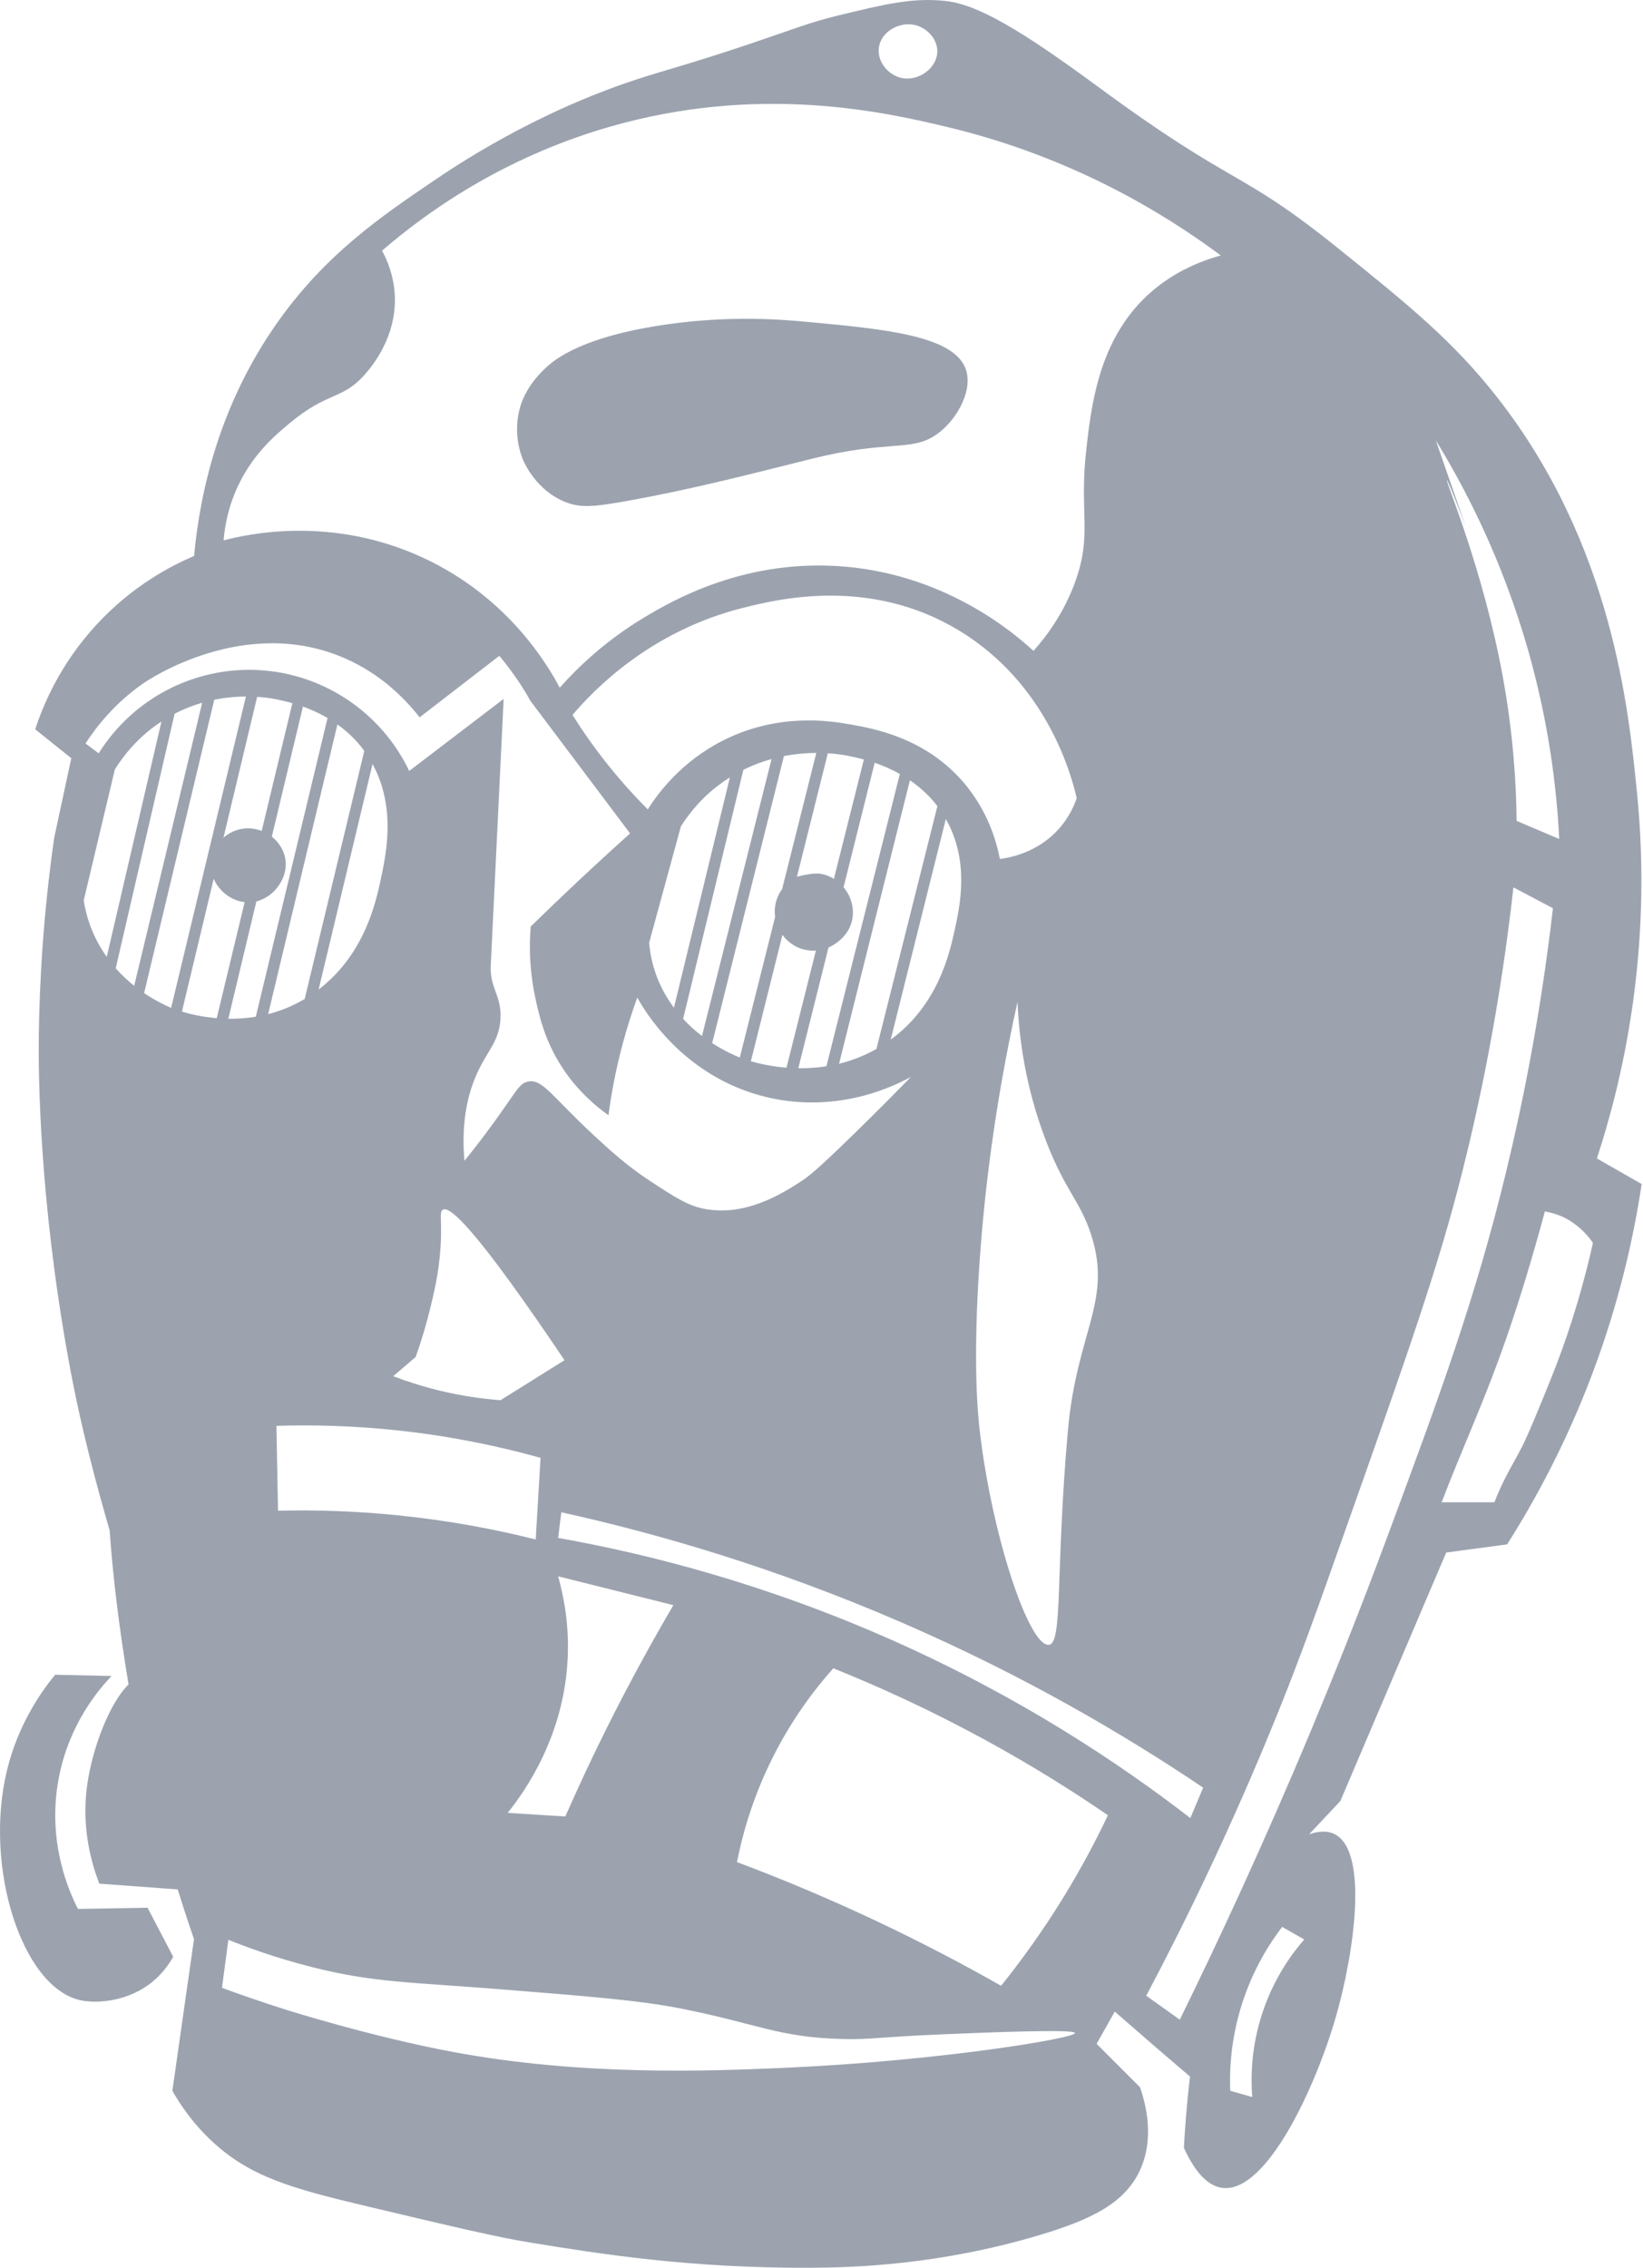
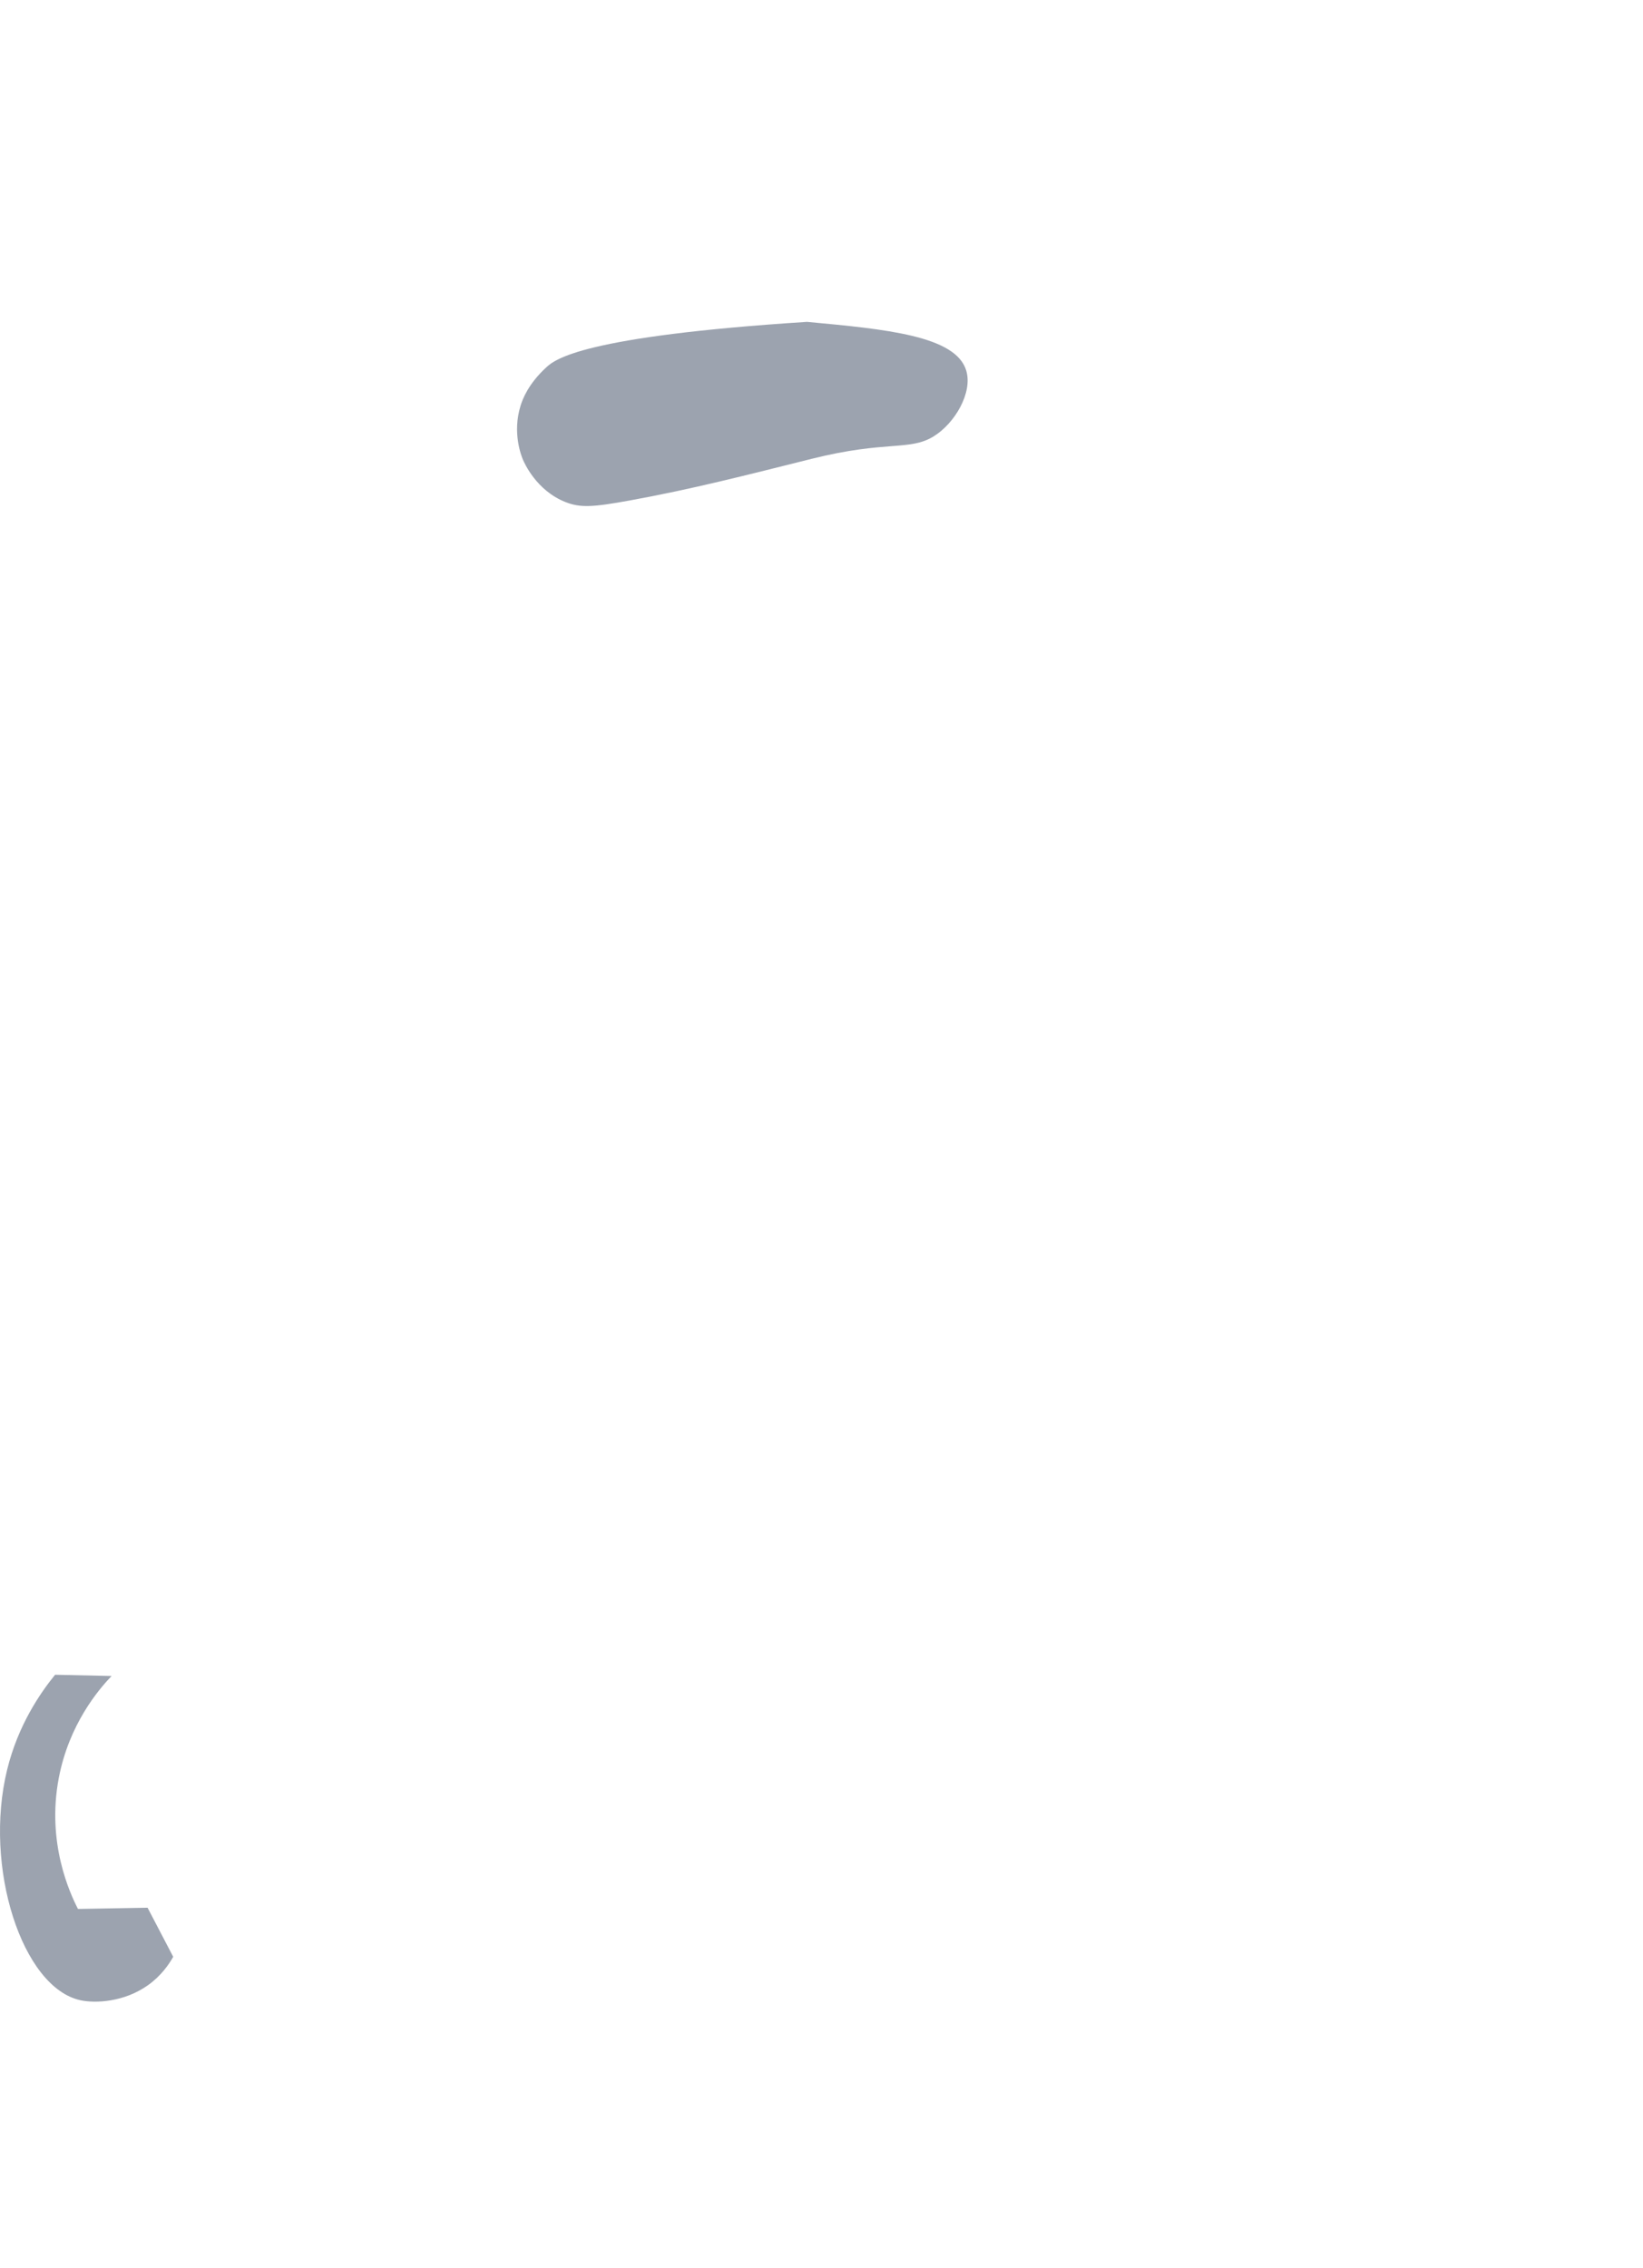
<svg xmlns="http://www.w3.org/2000/svg" width="487" height="672" viewBox="0 0 487 672" fill="none">
-   <path d="M167.571 148.758C172.009 150.528 175.785 150.289 186.784 148.278C205.175 144.935 221.123 140.82 240.634 135.945H240.639C262.77 130.414 269.582 133.705 276.718 129.32C283.02 125.45 288.343 116.383 286.41 109.847C283.343 99.482 262.582 97.55 239.208 95.377C232.265 94.726 217.082 93.393 197.932 96.086C172.629 99.653 164.478 106.482 161.874 108.898C156.619 113.758 154.921 118.195 154.281 120.284C151.822 128.268 154.51 135.029 154.989 136.18C155.4 137.143 158.942 145.32 167.572 148.758L167.571 148.758Z" fill="#9CA3AF" />
+   <path d="M167.571 148.758C172.009 150.528 175.785 150.289 186.784 148.278C205.175 144.935 221.123 140.82 240.634 135.945H240.639C262.77 130.414 269.582 133.705 276.718 129.32C283.02 125.45 288.343 116.383 286.41 109.847C283.343 99.482 262.582 97.55 239.208 95.377C172.629 99.653 164.478 106.482 161.874 108.898C156.619 113.758 154.921 118.195 154.281 120.284C151.822 128.268 154.51 135.029 154.989 136.18C155.4 137.143 158.942 145.32 167.572 148.758L167.571 148.758Z" fill="#9CA3AF" />
  <path d="M43.744 565.304C36.869 565.424 29.984 565.544 23.108 565.664C20.728 561.033 13.759 546.049 17.421 526.882C20.468 510.888 29.254 500.622 33.077 496.632C27.494 496.512 21.915 496.387 16.328 496.267C11.973 501.621 5.364 511.142 2.119 524.392C-4.959 553.256 6.557 588.95 23.822 592.71C28.244 593.673 36.786 593.298 43.869 588.251C47.76 585.481 50.056 582.121 51.343 579.845C48.806 574.996 46.275 570.152 43.744 565.304L43.744 565.304Z" fill="#9CA3AF" />
-   <path d="M473.331 343.278C480.638 320.98 490.039 282.403 485.196 234.632C482.769 210.752 478.133 161.736 443.92 117.919C430.69 100.976 417.212 90.138 396.545 73.503C366.79 49.566 366.717 56.082 325.248 25.55C302.294 8.654 289.769 1.388 280.445 0.31C270.679 -0.815 262.194 1.242 248.377 4.601C239.903 6.664 236.205 8.304 222.232 13.008C204.169 19.081 197.242 20.737 188.805 23.497C158.149 33.534 134.941 49.227 128.226 53.784C113.076 64.076 96.59 75.263 82.32 95.424C64.94 119.992 59.246 145.987 57.528 164.747C50.851 167.585 39.34 173.481 28.632 185.08C17.679 196.929 12.7 209.173 10.434 216.111C14.002 218.965 17.565 221.824 21.132 224.673C19.439 232.543 17.752 240.413 16.054 248.282C12.71 271.809 11.695 291.85 11.502 306.938C11.351 318.272 11.627 355.105 20.32 403.012C24.096 423.814 28.95 441.189 32.497 453.496C33.476 467.532 35.377 482.892 38.111 499.132C32.684 504.33 27.403 517.678 25.835 528.97C24.023 542.002 27.294 552.632 29.439 558.173C37.184 558.741 44.95 559.314 52.685 559.881C54.252 564.965 55.872 569.892 57.502 574.605C55.362 589.589 53.232 604.569 51.091 619.553C53.279 623.407 56.982 629.058 62.867 634.537C74.216 645.115 86.648 648.532 108.883 653.803C134.467 659.876 147.252 662.907 157.044 664.501C177.81 667.896 204.747 672.183 240.514 671.99C252.43 671.922 278.003 671.297 307.93 662.36C323.498 657.714 333.399 652.86 337.894 643.095C342.253 633.636 339.68 623.6 337.894 618.475C333.618 614.199 329.331 609.912 325.05 605.631C326.769 602.615 328.56 599.417 330.425 596.079C334.69 599.803 338.982 603.537 343.326 607.287C346.461 609.99 349.597 612.672 352.727 615.334C351.711 623.855 351.196 631.079 350.92 636.459C353.508 642.141 357.217 647.667 362.305 648.319C375.362 649.985 389.914 618.646 395.988 597.553C401.378 578.84 405.785 548.444 395.519 543.465C393.035 542.262 390.212 542.793 388.014 543.564C391.108 540.272 394.201 536.981 397.295 533.684C407.733 509.168 418.232 484.569 428.67 460.053C434.68 459.262 440.722 458.423 446.722 457.637C454.956 444.668 464.134 427.839 471.883 407.325C479.972 385.923 484.263 366.491 486.602 350.855C482.19 348.34 477.758 345.808 473.331 343.277L473.331 343.278ZM454.591 198.758C459.424 217.492 461.461 234.471 462.164 248.607C457.961 246.815 453.747 245.029 449.544 243.248C449.43 232.919 448.648 217.846 445.346 200.008C439.498 168.388 428.42 142.445 428.873 142.284C429.014 142.231 430.097 144.638 434.404 155.857C431.462 147.388 428.519 138.93 425.576 130.461C435.462 146.576 447.06 169.54 454.592 198.758L454.591 198.758ZM271.004 7.371C274.624 8.131 277.864 11.449 277.827 15.246C277.781 20.142 272.312 24.147 267.322 23.121C263.38 22.314 259.984 18.407 260.499 14.188C261.083 9.402 266.463 6.413 271.004 7.371V7.371ZM70.538 144.011C74.949 134.61 81.454 129.068 85.721 125.511C97.621 115.579 101.444 118.777 108.491 110.563C110.397 108.344 117.496 99.818 117.033 87.792C116.793 81.698 114.71 76.98 113.241 74.271C125.71 63.531 148.116 47.078 180.137 37.735C224.908 24.678 262.225 33.172 281.189 37.735C317.725 46.532 344.834 63.047 361.845 75.688C355.642 77.423 346.433 80.996 338.6 88.969C325.511 102.292 323.428 120.568 321.996 133.089C319.813 152.152 323.86 158.183 318.673 172.469C315.277 181.818 310.131 188.609 306.339 192.871C300.006 187.063 279.298 169.568 247.985 167.725C219.797 166.069 199.167 178.054 191.053 182.908C179.365 189.903 171.146 197.887 165.907 203.783C162.392 197.137 150.689 177.053 125.579 165.351C98.205 152.596 73.163 158.32 66.273 160.132C66.596 156.236 67.549 150.382 70.538 144.012L70.538 144.011ZM220.338 228.11C223.166 226.703 225.984 225.667 228.692 224.922L208.077 306.995C206.218 305.579 204.306 303.897 202.484 301.917L220.338 228.11ZM199.759 298.604C197.749 295.906 195.952 292.802 194.608 289.188C193.348 285.797 192.676 282.505 192.405 279.375L201.827 244.864C204.686 240.364 208.718 235.588 214.535 231.552C215.139 231.135 215.738 230.739 216.342 230.364L199.759 298.604ZM232.358 224.052C235.884 223.365 239.144 223.125 241.962 223.11L231.821 263.479C231.134 264.422 230.576 265.474 230.191 266.635C229.639 268.323 229.535 270.031 229.759 271.666L219.285 313.369H219.279C218.128 312.9 214.92 311.572 211.097 309.098L232.358 224.052ZM247.295 260.49C246.28 259.849 245.16 259.354 243.941 259.057C240.743 258.271 235.707 260.052 236.227 259.786L245.373 223.213C248.337 223.401 250.457 223.781 251.295 223.953C252.384 224.171 254.05 224.505 256.061 225.052L247.196 260.322C247.233 260.364 247.269 260.437 247.295 260.489V260.49ZM231.926 277.016C232.54 277.865 234.092 279.766 236.832 280.886C238.452 281.542 240.16 281.782 241.842 281.662L233.124 316.381C228.702 316.021 225.025 315.188 222.566 314.474L231.926 277.016ZM245.571 280.782C246.316 280.454 251.201 278.162 252.488 273.053C253.399 269.433 252.347 265.646 250.024 262.881C250.029 262.876 250.04 262.876 250.055 262.86L259.264 226.027C261.576 226.818 264.133 227.891 266.722 229.35L244.962 315.954C242.051 316.417 239.243 316.579 236.624 316.542L245.571 280.782ZM269.707 231.209C272.598 233.188 275.41 235.683 277.853 238.875L259.785 310.818C256.082 312.917 252.342 314.318 248.707 315.214L269.707 231.209ZM280.353 242.698C287.499 255.235 284.535 268.615 282.848 276.141C281.369 282.755 277.942 297.901 264.014 308.067L280.353 242.698ZM252.249 214.698C246.192 213.615 230.754 211.099 214.296 219.438C201.858 225.745 194.973 235.146 191.998 239.839C188.212 236.047 184.186 231.631 180.134 226.558C176.03 221.412 172.576 216.438 169.696 211.85C175.743 204.751 192.508 187.006 220.462 180.063C230.482 177.579 257.623 170.834 284.035 186.699C310.827 202.797 317.822 230.715 319.144 236.516C318.321 238.912 316.801 242.282 313.926 245.526C307.535 252.756 299.066 254.193 296.374 254.537C295.405 249.532 292.946 240.61 285.936 232.239C274.572 218.677 259.108 215.922 252.248 214.698H252.249ZM290.389 373.458C291.738 354.229 294.691 327.985 301.597 296.879C302.024 306.879 303.712 321.573 310.004 337.967C316.155 353.998 320.785 356.222 324.009 367.847C329.087 386.15 319.045 395.645 316.535 423.878C312.816 465.774 315.108 486.831 310.936 487.383C305.066 488.159 294.009 455.113 290.395 423.878C289.926 419.837 288.228 404.165 290.389 373.457L290.389 373.458ZM42.309 202.605C43.877 201.506 72.449 182.151 102.085 195.011C112.653 199.594 119.84 206.756 124.382 212.563C132.252 206.485 140.128 200.407 147.997 194.339C152.721 199.964 155.7 204.948 157.231 207.703C167.07 220.792 176.919 233.875 186.762 246.963C181.564 251.625 176.325 256.432 171.038 261.395C166.34 265.807 161.762 270.192 157.309 274.546C156.59 283.426 157.606 290.686 158.652 295.593C159.84 301.155 161.626 309.202 167.543 317.655C171.778 323.687 176.564 327.796 180.356 330.468C181.215 324.004 182.548 316.812 184.626 309.119C185.934 304.259 187.387 299.749 188.897 295.597C190.705 298.889 202.247 319.176 227.329 325.128C248.928 330.258 266.027 321.305 270.032 319.081C265.969 323.253 259.996 329.31 252.6 336.513C241.834 346.997 239.501 348.768 236.944 350.393C231.673 353.737 220.975 360.523 208.829 358.216C203.871 357.273 200.183 354.862 192.813 350.034C185.688 345.367 180.72 340.789 175.735 336.154C163.453 324.742 160.833 319.659 156.521 320.498C153.943 320.998 153.219 323.128 146.912 331.883C143.089 337.185 139.797 341.352 137.662 343.977C136.537 331.097 139.214 322.482 141.933 316.936C144.855 310.983 147.964 308.279 148.339 301.988C148.766 294.811 145.021 292.935 145.485 285.696C146.756 259.493 148.016 233.294 149.287 207.102C139.954 214.217 130.626 221.332 121.292 228.452C113.022 211.097 95.876 199.608 76.694 198.561C57.6 197.524 39.382 206.998 29.251 223.233C27.954 222.254 26.652 221.285 25.345 220.306C28.689 215.16 34.069 208.379 42.309 202.603L42.309 202.605ZM81.449 263.875C82.032 263.256 85.501 259.454 84.532 254.313C83.855 250.693 81.376 248.563 80.574 247.927L89.793 209.37C92.053 210.183 94.548 211.282 97.09 212.766L75.824 301.277C72.981 301.745 70.241 301.917 67.678 301.876L75.991 267.121C77.152 266.803 79.46 265.98 81.449 263.876L81.449 263.875ZM72.199 245.537C69.959 245.813 67.897 246.792 66.246 248.209L76.22 206.49C79.126 206.677 81.183 207.073 82.012 207.245C83.074 207.464 84.71 207.808 86.663 208.365L77.569 246.22C75.897 245.574 74.053 245.303 72.199 245.537L72.199 245.537ZM100.011 214.662C102.834 216.678 105.589 219.23 107.98 222.501L90.313 296.017C86.693 298.157 83.042 299.6 79.485 300.511L100.011 214.662ZM110.422 226.407C117.402 239.214 114.506 252.891 112.855 260.584C111.407 267.35 108.063 282.819 94.443 293.215L110.422 226.407ZM118.464 423.927C134.423 425.672 148.448 428.708 160.219 431.989C159.74 440.052 159.271 448.12 158.792 456.187C147.172 453.26 133.636 450.64 118.464 449.072C105.255 447.713 93.136 447.39 82.406 447.656C82.25 439.27 82.094 430.896 81.938 422.51C92.667 422.172 104.964 422.448 118.464 423.927H118.464ZM168.271 491.296C168.719 481.536 167.172 473.25 165.427 467.099C176.812 469.943 188.198 472.786 199.588 475.641C194.713 483.953 189.828 492.723 185 501.969C178.459 514.489 172.683 526.63 167.568 538.266C161.881 537.906 156.183 537.558 150.49 537.198C155.75 530.61 167.224 514.334 168.271 491.297L168.271 491.296ZM148.349 414.916C143.084 414.515 136.985 413.682 130.319 412.073C125.183 410.828 120.584 409.333 116.559 407.802C118.778 405.906 120.986 404.01 123.205 402.104C125.121 396.729 126.491 391.906 127.475 387.875C128.522 383.588 129.678 378.848 130.319 372.692C131.366 362.629 129.955 359.176 131.267 358.462C133.47 357.259 141.517 364.728 167.324 403.061C161.001 407.009 154.679 410.957 148.351 414.915L148.349 414.916ZM31.641 283.542C29.683 280.786 27.923 277.615 26.61 273.927C25.751 271.51 25.178 269.146 24.813 266.849L34.048 227.985C36.819 223.579 40.662 218.959 46.084 215.021C46.673 214.594 47.266 214.193 47.855 213.803L31.641 283.542ZM34.298 286.937L51.756 211.5C54.517 210.068 57.272 209.005 59.923 208.24L39.772 292.12C37.96 290.672 36.085 288.958 34.298 286.937H34.298ZM50.724 298.646C50.719 298.646 50.719 298.646 50.724 298.646C49.599 298.161 46.453 296.807 42.719 294.276L63.506 207.355C66.948 206.652 70.141 206.407 72.891 206.396L50.724 298.646ZM53.927 299.766L63.344 260.401C64.917 264.047 68.427 266.865 72.511 267.323L64.245 301.709C59.922 301.349 56.334 300.49 53.927 299.766V299.766ZM232.327 612.752C210.057 613.731 172.557 615.2 134.119 608.013C110.15 603.523 85.25 595.679 85.25 595.679C77.307 593.169 70.666 590.835 65.797 589.033C66.432 584.294 67.057 579.544 67.693 574.804C73.219 577.038 81.714 580.174 92.365 582.867C110.777 587.538 121.438 587.314 148.818 589.512C176.094 591.7 189.735 592.788 201.949 595.2C224.511 599.663 230.771 603.762 249.87 604.21C258.412 604.413 259.464 603.643 280.234 602.783C293.213 602.247 318.526 601.21 318.635 602.424C318.781 603.997 277.911 610.747 232.329 612.752L232.327 612.752ZM315.354 561.987C309.135 572.128 302.766 580.924 296.734 588.435C285.922 582.289 274.177 576.107 261.521 570.075C246.453 562.898 232.01 556.872 218.453 551.783C219.984 543.965 222.776 533.824 228.078 522.752C234.104 510.164 241.286 500.763 247.004 494.356C261.004 499.981 276.327 506.997 292.431 515.81C305.775 523.112 317.759 530.607 328.4 537.897C324.838 545.413 320.546 553.528 315.354 561.985L315.354 561.987ZM264.589 486.08C226.641 469.22 192.125 460.471 165.433 455.716C165.745 453.185 166.068 450.654 166.381 448.122C195.135 454.471 229.771 464.518 267.433 480.857C303.287 496.409 333.042 513.83 356.621 529.726C355.36 532.726 354.089 535.737 352.829 538.737C331.522 522.273 302.141 502.767 264.589 486.081L264.589 486.08ZM374.307 596.111C370.708 606.772 370.755 616.023 371.177 621.403C368.995 620.783 366.818 620.158 364.646 619.538C364.417 613.585 364.766 604.356 368.156 593.746C371.495 583.298 376.458 575.668 380.052 570.981C382.234 572.226 384.412 573.465 386.583 574.715C383.083 578.726 377.76 585.866 374.307 596.111V596.111ZM388.969 511.876C374.567 546.423 360.911 575.647 349.693 598.475C346.375 596.11 343.068 593.74 339.755 591.376C350.109 571.849 364.209 543.501 378.558 508.084C385.516 490.917 390.298 477.396 399.855 450.349C417.538 400.323 426.377 375.308 433.454 347.183C438.391 327.557 444.584 298.844 448.594 262.953C452.5 265.016 456.396 267.073 460.302 269.13C456.531 301.776 451.016 328.261 446.526 346.833C437.292 385.03 426.516 414.125 411.677 454.136C402.656 478.5 394.636 498.281 388.969 511.876L388.969 511.876ZM460.051 407.683C456.744 415.964 453.301 424.281 451.63 427.709C448.755 433.595 445.838 437.579 442.973 445.152H427.317C433.125 430.012 438.927 417.412 444.4 402.397C449.89 387.345 454.322 372.293 457.921 358.955C459.765 359.356 462.624 359.939 465.635 361.918C469.031 364.158 471.077 366.668 472.161 368.32C468.244 385.721 463.578 398.861 460.052 407.683L460.051 407.683Z" fill="#9CA3AF" />
</svg>